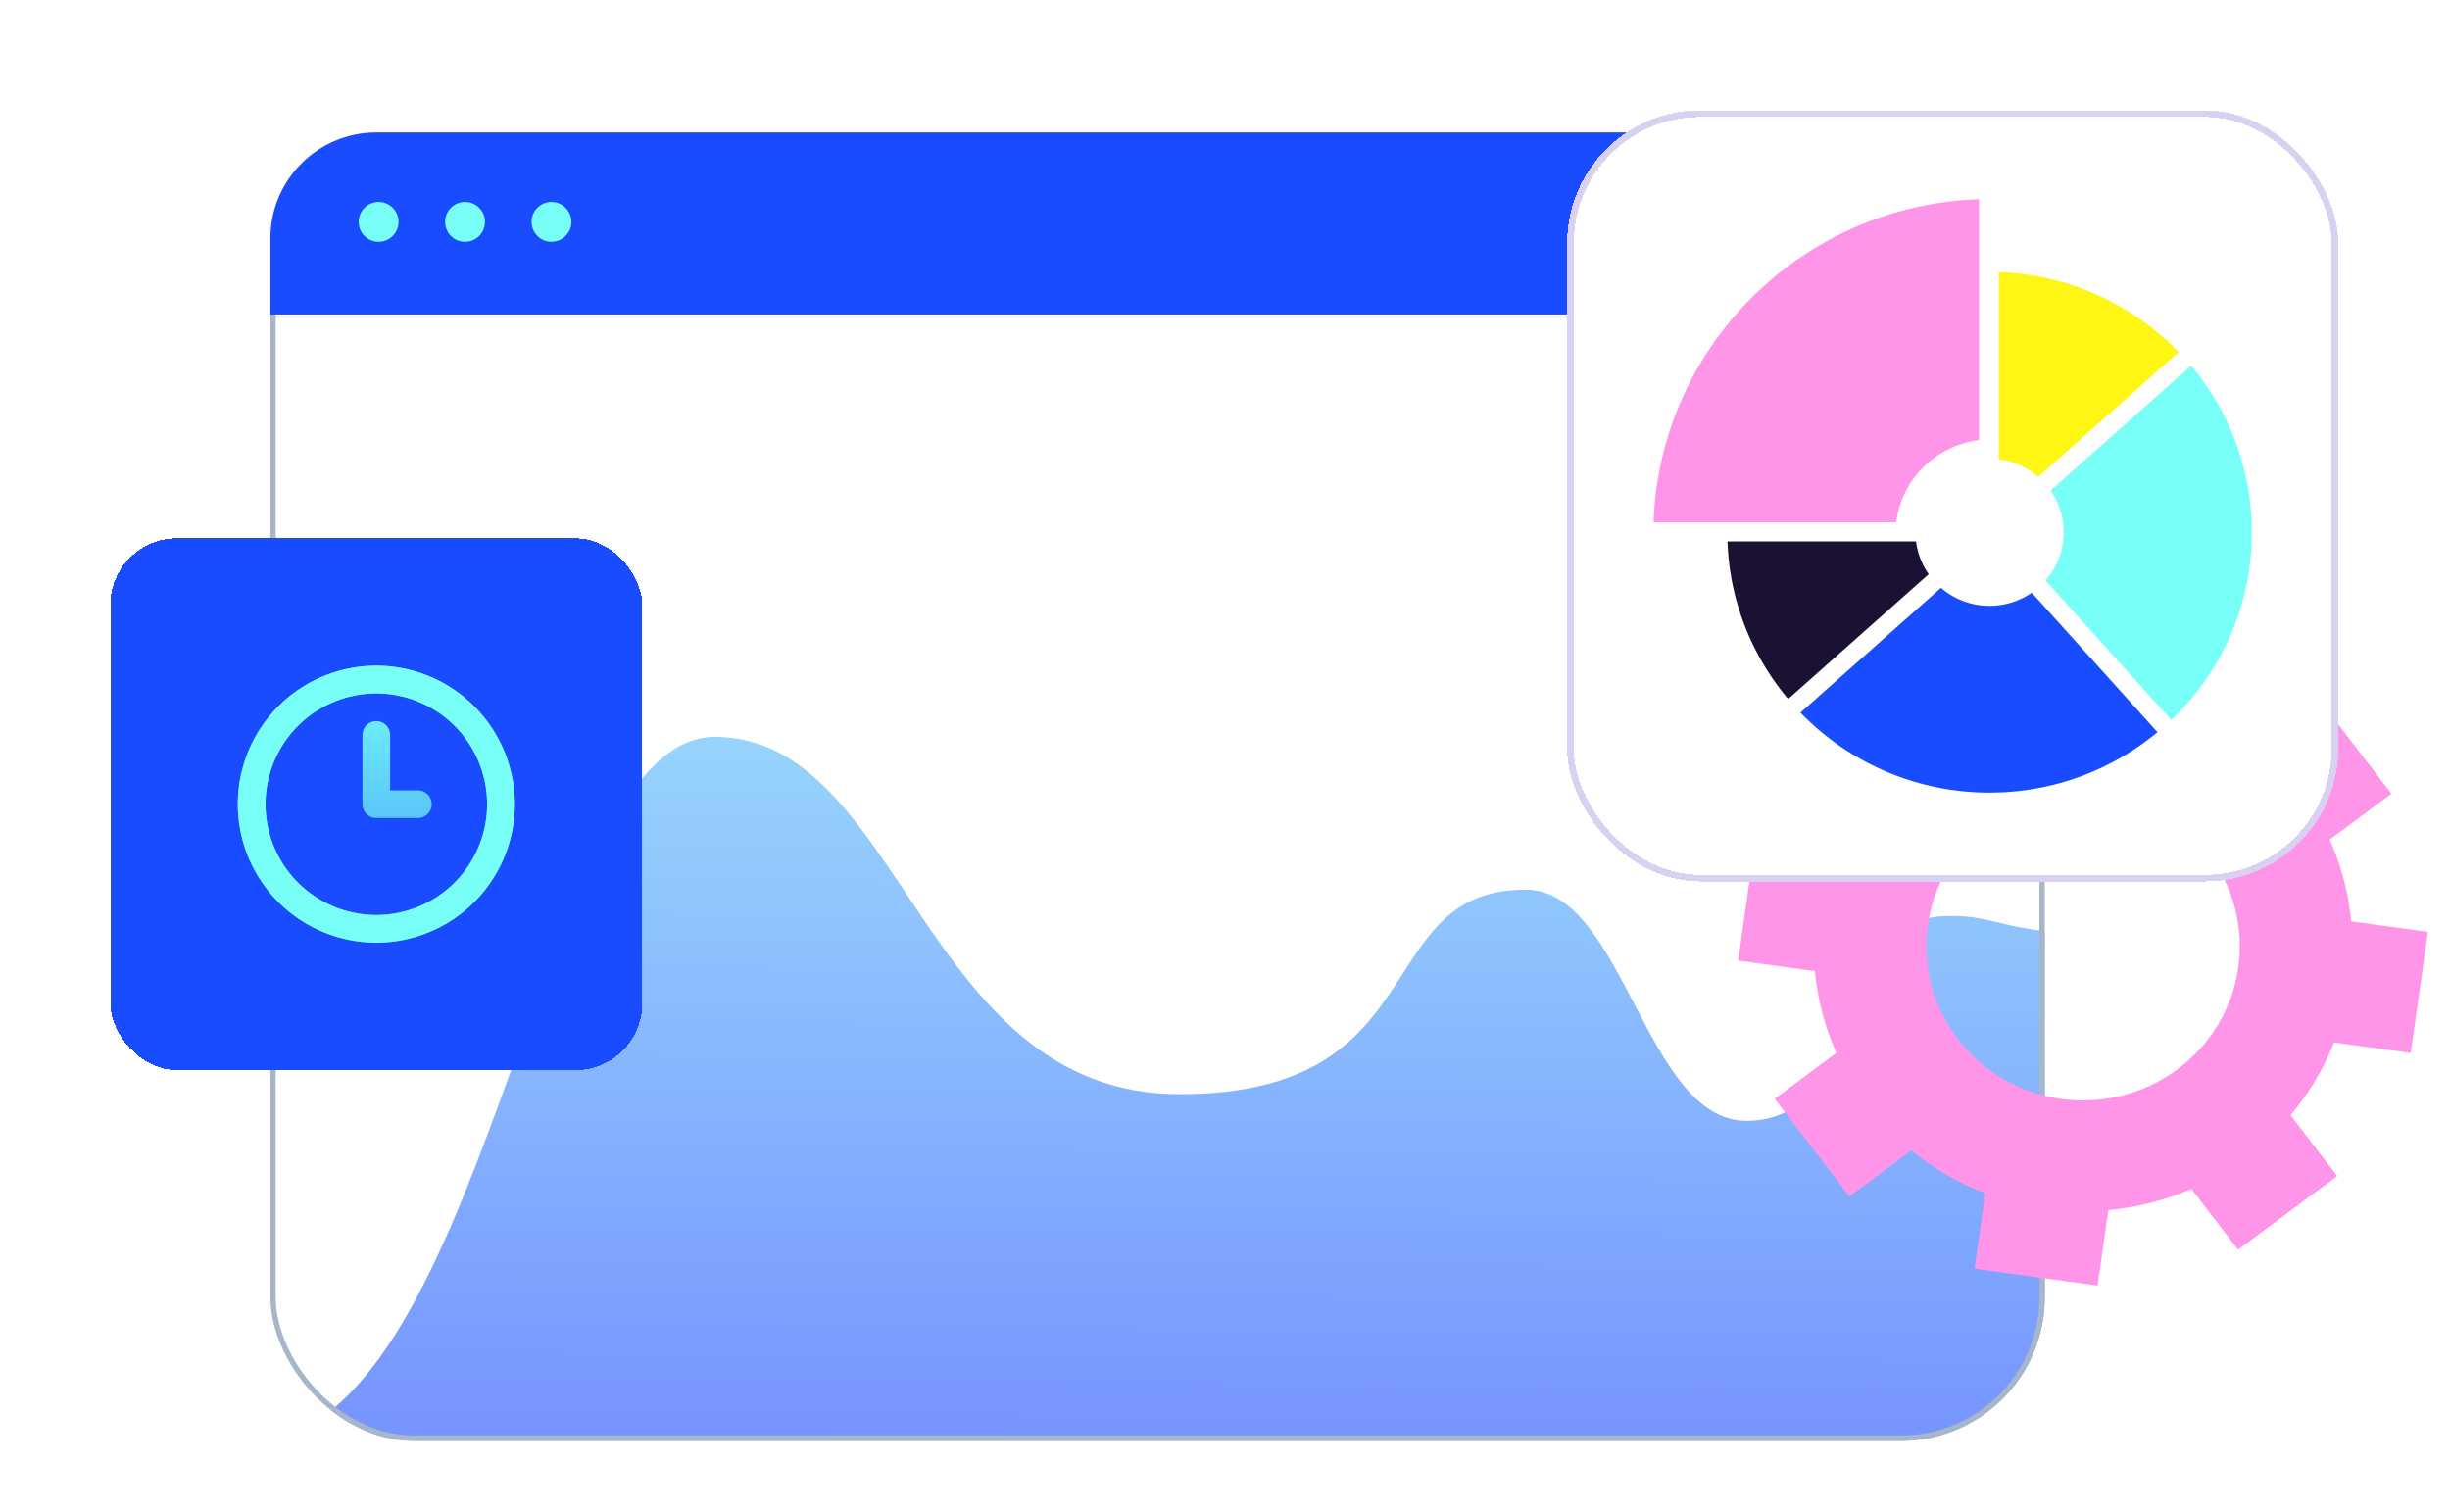
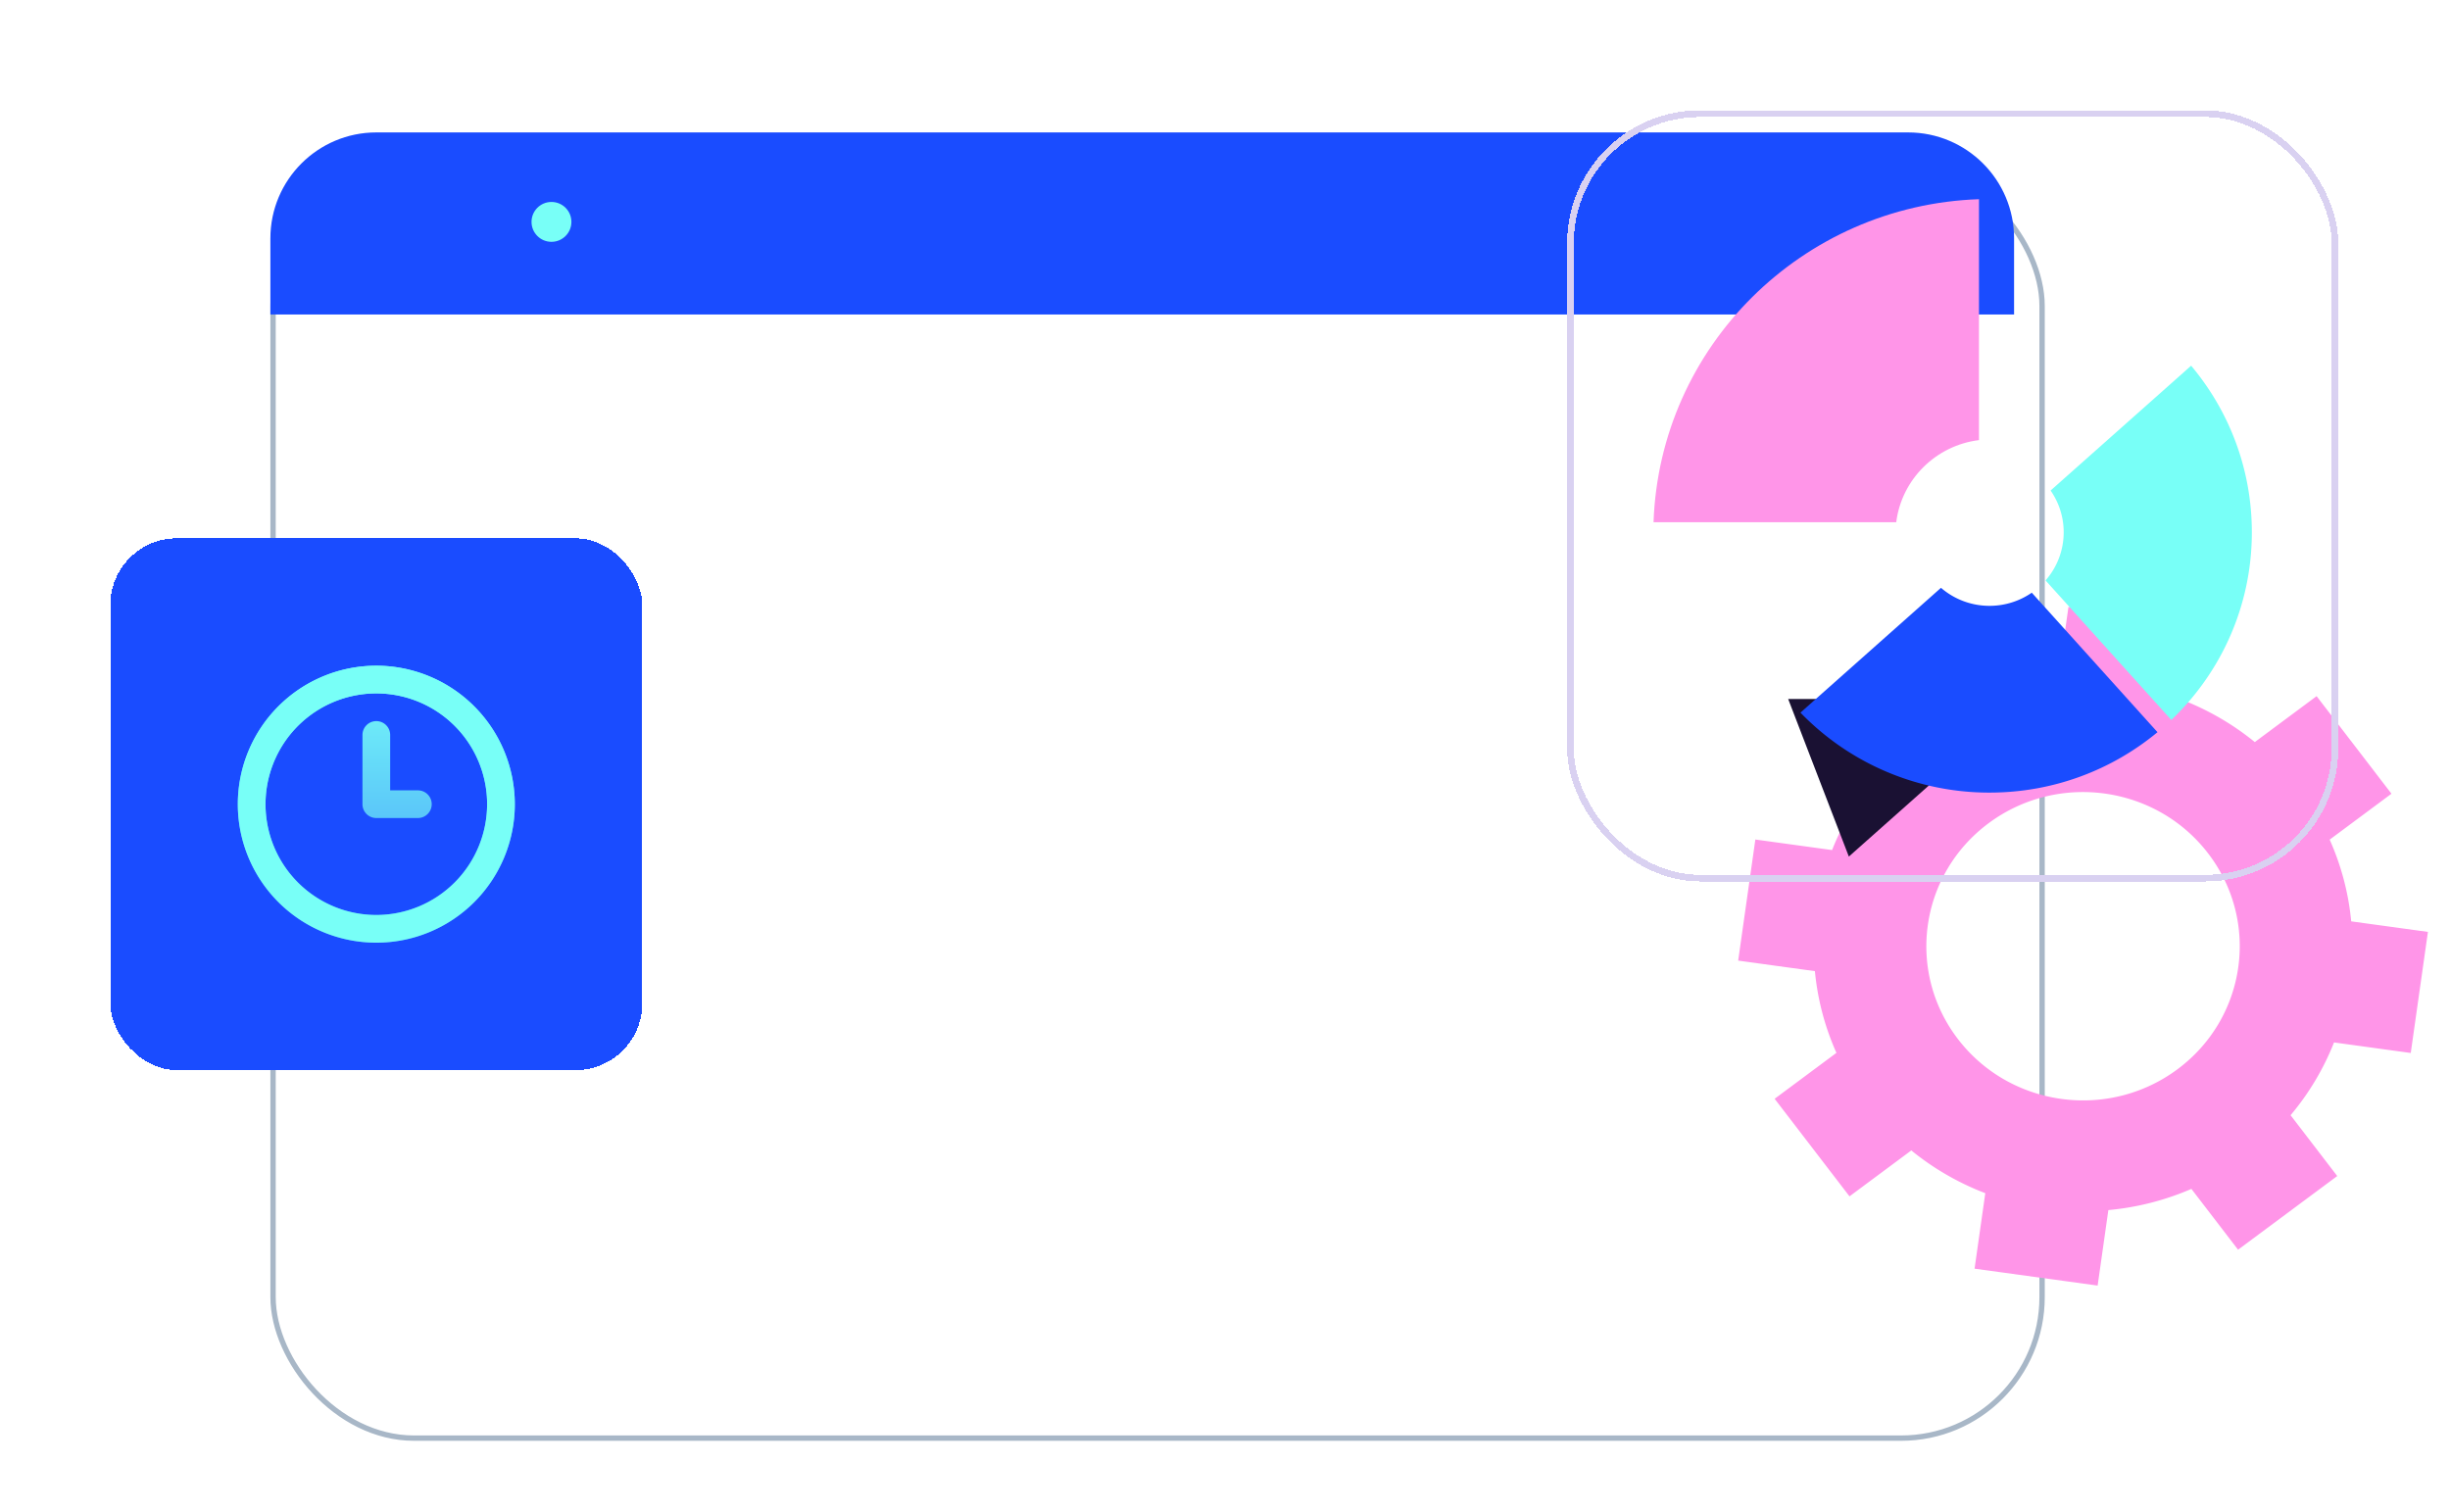
<svg xmlns="http://www.w3.org/2000/svg" width="444" height="274" fill="none">
  <g filter="url(#a)">
    <g clip-path="url(#b)">
      <rect width="321.561" height="231.732" x="49" y="24.553" fill="#fff" rx="26.037" />
      <path fill="url(#c)" fill-opacity=".6" d="M129.466 128.701c-31.596 0-39.918 118.812-80.466 127.583h374.937V149.082c-7.899 0-6.319-3.899-15.798-3.899-18.431 0-13.692 19.004-31.07 19.004-14.218 0-15.798-3.664-25.803-2.923-16.273 1.204-13.165 37.033-34.756 37.033-18.431 0-22.118-41.906-40.022-41.906-28.437 0-15.836 37.073-62.704 37.073s-50.089-64.763-84.318-64.763Z" />
    </g>
    <rect width="320.591" height="230.762" x="49.485" y="25.038" stroke="#A8B7C7" stroke-width=".97" rx="25.552" />
  </g>
  <path style="transform-box:fill-box;transform-origin:center" fill="#FF95E8" d="m405.593 226.497 17.972-13.351-8.458-11.022a47.615 47.615 0 0 0 7.875-13.192l13.905 1.911L440 168.898l-13.905-1.91a47.15 47.15 0 0 0-3.902-14.81l11.201-8.323-13.569-17.683-11.201 8.322a48.728 48.728 0 0 0-13.407-7.748l1.942-13.683L374.857 110l-1.942 13.683a49.146 49.146 0 0 0-15.051 3.839l-9.205-11.004-17.224 13.334 8.458 11.021a47.606 47.606 0 0 0-7.875 13.193l-13.905-1.911L315 174.102l13.905 1.91a47.15 47.15 0 0 0 3.902 14.81l-11.201 8.323 13.569 17.683 11.201-8.322a48.728 48.728 0 0 0 13.407 7.748l-1.942 13.683L380.143 233l1.942-13.683a49.146 49.146 0 0 0 15.051-3.839l8.457 11.022v-.003Zm-50.757-38.164c-9.449-12.315-6.963-29.837 5.553-39.135 12.516-9.298 30.323-6.851 39.772 5.464 9.449 12.315 6.963 29.837-5.553 39.135-12.516 9.298-30.323 6.851-39.772-5.464Z">
    <animateTransform attributeName="transform" attributeType="XML" dur="20s" from="0" repeatCount="indefinite" to="360" type="rotate" />
  </path>
  <g filter="url(#d)">
    <rect width="96.381" height="96.381" x="20" y="77.563" fill="#1A4CFF" rx="12.048" shape-rendering="crispEdges" />
    <path fill="url(#e)" d="M75.729 123.244h-5.02v-10.04a2.51 2.51 0 0 0-5.02 0v12.55a2.508 2.508 0 0 0 2.51 2.509h7.53a2.509 2.509 0 1 0 0-5.019Zm-7.53-22.59a25.099 25.099 0 1 0 25.099 25.1 25.125 25.125 0 0 0-25.1-25.1Zm0 45.179a20.082 20.082 0 0 1-18.551-12.395A20.082 20.082 0 0 1 64.28 106.06a20.076 20.076 0 0 1 20.613 8.538 20.079 20.079 0 0 1 3.384 11.156 20.102 20.102 0 0 1-20.08 20.079Z" />
    <path fill="#78FFF7" d="M68.199 100.654a25.099 25.099 0 1 0 25.099 25.1 25.125 25.125 0 0 0-25.1-25.1Zm0 45.179a20.082 20.082 0 0 1-18.551-12.395A20.082 20.082 0 0 1 64.28 106.06a20.076 20.076 0 0 1 20.613 8.538 20.079 20.079 0 0 1 3.384 11.156 20.102 20.102 0 0 1-20.08 20.079Z" />
  </g>
  <path fill="#1A4CFF" d="M49 43.207C49 32.599 57.6 24 68.207 24h277.586C356.401 24 365 32.6 365 43.207V57H49V43.207Z" />
-   <circle cx="68.614" cy="40.216" r="3.614" fill="#78FFF7" />
-   <circle cx="84.276" cy="40.216" r="3.614" fill="#78FFF7" />
  <circle cx="99.939" cy="40.216" r="3.614" fill="#78FFF7" />
  <g filter="url(#f)">
-     <rect width="139.752" height="139.752" x="284" fill="#fff" rx="24.095" shape-rendering="crispEdges" />
    <rect width="138.548" height="138.548" x="284.602" y=".602" stroke="#D9D1F1" stroke-width="1.205" rx="23.493" shape-rendering="crispEdges" />
    <path fill="#FF95E8" d="M358.639 59.766c-7.824.967-14.02 7.12-14.996 14.888h-43.981c1.111-31.84 26.907-57.449 58.977-58.552v43.664Z" />
-     <path fill="#1A1133" d="M324.06 106.687c-6.548-7.79-10.619-17.707-10.996-28.556h34.173a13.19 13.19 0 0 0 2.293 5.937l-25.467 22.621-.003-.002Z" />
-     <path fill="#FFF615" d="M369.375 66.426a13.435 13.435 0 0 0-7.154-3.186V29.312a47.54 47.54 0 0 1 32.623 14.492l-25.466 22.622h-.003Z" />
+     <path fill="#1A1133" d="M324.06 106.687h34.173a13.19 13.19 0 0 0 2.293 5.937l-25.467 22.621-.003-.002Z" />
    <path fill="#1A4CFF" d="M351.754 86.538a13.43 13.43 0 0 0 8.798 3.264c2.845 0 5.484-.882 7.656-2.382l22.783 25.283c-8.245 6.834-18.859 10.948-30.439 10.948a47.548 47.548 0 0 1-34.267-14.494l25.469-22.622v.003Z" />
    <path fill="#78FFF7" d="m393.494 110.489-22.789-25.29a13.223 13.223 0 0 0 3.286-8.731c0-2.81-.879-5.416-2.372-7.565l25.469-22.622c6.869 8.182 11.002 18.705 11.002 30.187 0 13.367-5.599 25.434-14.596 34.021Z" />
  </g>
  <defs>
    <filter id="a" width="346.381" height="256.553" x="36.59" y="16.99" color-interpolation-filters="sRGB" filterUnits="userSpaceOnUse">
      <feFlood flood-opacity="0" result="BackgroundImageFix" />
      <feColorMatrix in="SourceAlpha" result="hardAlpha" values="0 0 0 0 0 0 0 0 0 0 0 0 0 0 0 0 0 0 127 0" />
      <feOffset dy="4.848" />
      <feGaussianBlur stdDeviation="6.205" />
      <feComposite in2="hardAlpha" operator="out" />
      <feColorMatrix values="0 0 0 0 0.098 0 0 0 0 0.071 0 0 0 0 0.192 0 0 0 0.25 0" />
      <feBlend in2="BackgroundImageFix" result="effect1_dropShadow_106_159" />
      <feBlend in="SourceGraphic" in2="effect1_dropShadow_106_159" result="shape" />
    </filter>
    <filter id="d" width="136.381" height="136.381" x="0" y="77.563" color-interpolation-filters="sRGB" filterUnits="userSpaceOnUse">
      <feFlood flood-opacity="0" result="BackgroundImageFix" />
      <feColorMatrix in="SourceAlpha" result="hardAlpha" values="0 0 0 0 0 0 0 0 0 0 0 0 0 0 0 0 0 0 127 0" />
      <feOffset dy="20" />
      <feGaussianBlur stdDeviation="10" />
      <feComposite in2="hardAlpha" operator="out" />
      <feColorMatrix values="0 0 0 0 0 0 0 0 0 0 0 0 0 0 0 0 0 0 0.25 0" />
      <feBlend in2="BackgroundImageFix" result="effect1_dropShadow_106_159" />
      <feBlend in="SourceGraphic" in2="effect1_dropShadow_106_159" result="shape" />
    </filter>
    <filter id="f" width="179.752" height="179.752" x="264" y="0" color-interpolation-filters="sRGB" filterUnits="userSpaceOnUse">
      <feFlood flood-opacity="0" result="BackgroundImageFix" />
      <feColorMatrix in="SourceAlpha" result="hardAlpha" values="0 0 0 0 0 0 0 0 0 0 0 0 0 0 0 0 0 0 127 0" />
      <feOffset dy="20" />
      <feGaussianBlur stdDeviation="10" />
      <feComposite in2="hardAlpha" operator="out" />
      <feColorMatrix values="0 0 0 0 0 0 0 0 0 0 0 0 0 0 0 0 0 0 0.25 0" />
      <feBlend in2="BackgroundImageFix" result="effect1_dropShadow_106_159" />
      <feBlend in="SourceGraphic" in2="effect1_dropShadow_106_159" result="shape" />
    </filter>
    <linearGradient id="c" x1="236.729" x2="237.985" y1="256.284" y2="44.862" gradientUnits="userSpaceOnUse">
      <stop stop-color="#1A4CFF" />
      <stop offset="1" stop-color="#78FFF7" />
    </linearGradient>
    <linearGradient id="e" x1="68.199" x2="68.195" y1="100.654" y2="187.606" gradientUnits="userSpaceOnUse">
      <stop stop-color="#78FFF7" />
      <stop offset="1" stop-color="#78FFF7" stop-opacity="0" />
    </linearGradient>
    <clipPath id="b">
-       <rect width="321.561" height="231.732" x="49" y="24.553" fill="#fff" rx="26.037" />
-     </clipPath>
+       </clipPath>
  </defs>
</svg>